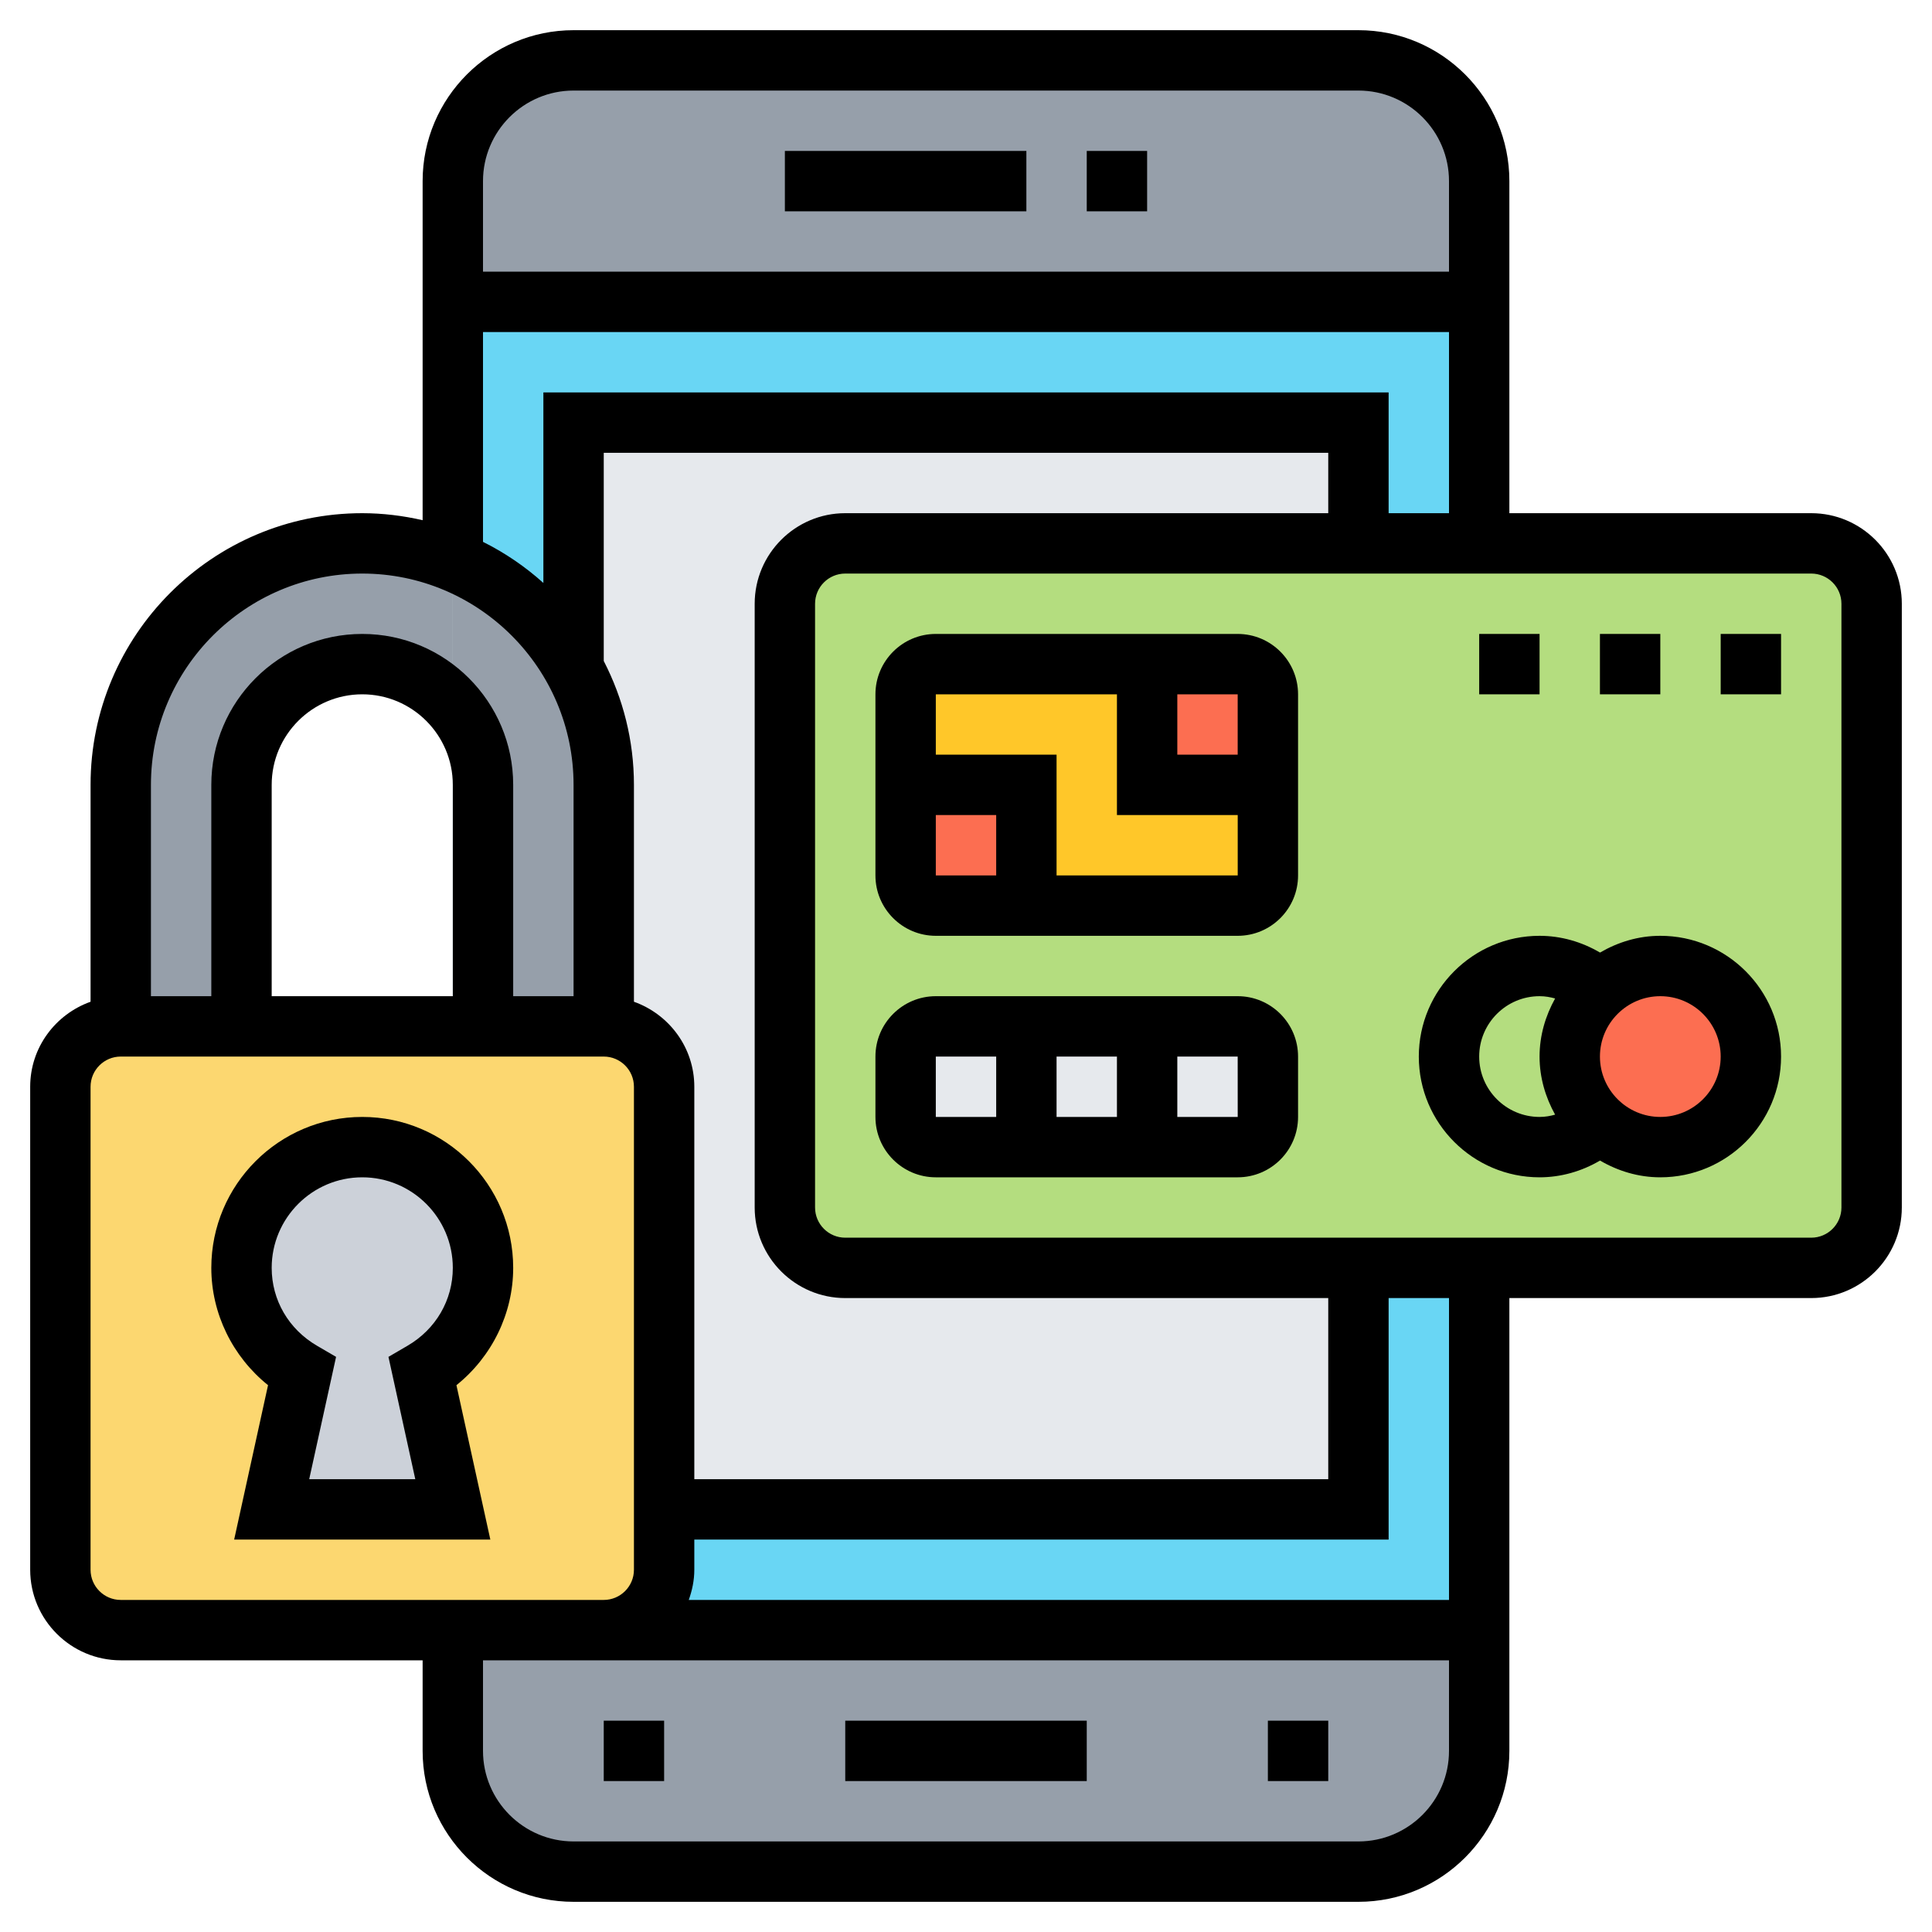
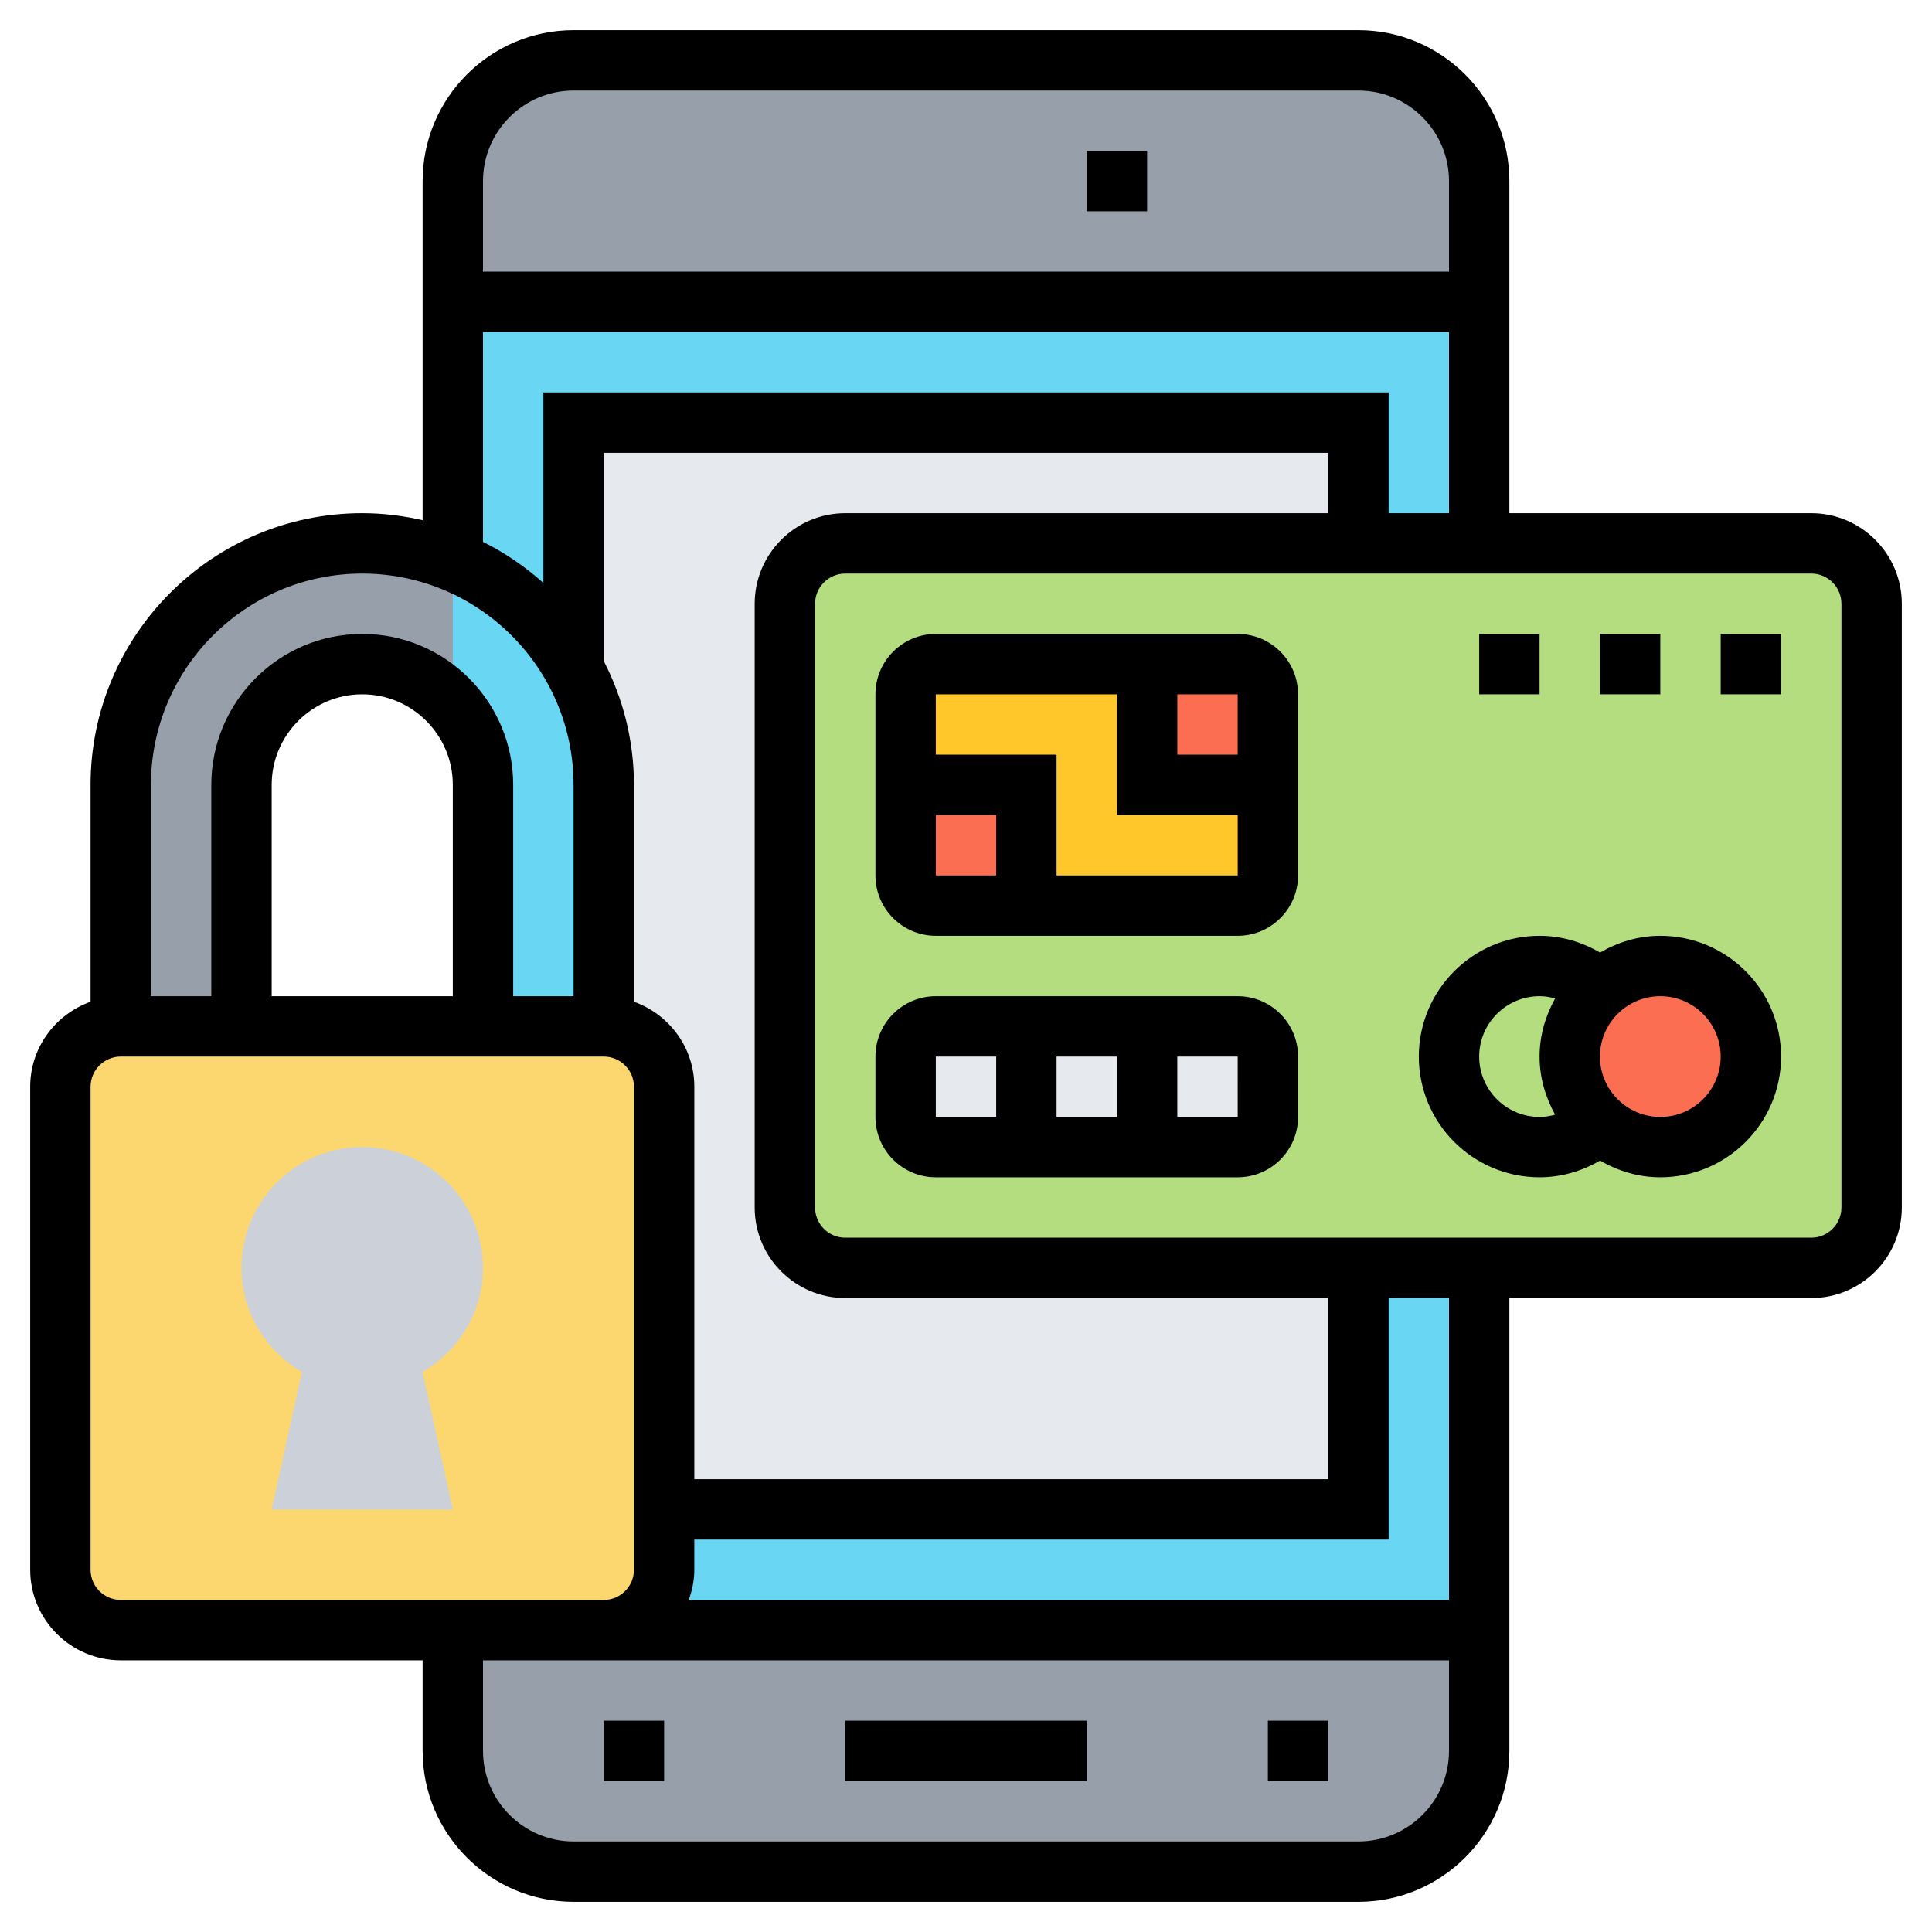
<svg xmlns="http://www.w3.org/2000/svg" id="Layer_3" enable-background="new 0 0 64 64" height="512" viewBox="0 0 64 64" width="512">
  <path d="m15 10h34v44h-34z" fill="#69d6f4" />
  <path d="m22 50v2c0 1.1-.9 2-2 2h-1-4-11c-1.1 0-2-.9-2-2v-16c0-1.1.9-2 2-2h4 7 1 4c1.1 0 2 .9 2 2z" fill="#fcd770" />
  <g fill="#969faa">
    <path d="m15 18.58v4.78c-.73-.83-1.8-1.36-3-1.36-1.1 0-2.1.45-2.83 1.17-.72.73-1.17 1.73-1.17 2.83v8h-4v-8c0-2.21.9-4.21 2.34-5.66 1.45-1.44 3.45-2.34 5.66-2.34 1.06 0 2.07.21 3 .58z" />
-     <path d="m20 26v8h-4v-8c0-1.01-.38-1.93-1-2.64v-4.78c1.7.69 3.12 1.95 4 3.55.64 1.14 1 2.46 1 3.87z" />
    <path d="m49 6v4h-34v-4c0-2.21 1.79-4 4-4h26c2.21 0 4 1.79 4 4z" />
    <path d="m49 54v4c0 2.21-1.79 4-4 4h-26c-2.21 0-4-1.79-4-4v-4h4 1z" />
  </g>
  <path d="m49 18h11c1.1 0 2 .9 2 2v20c0 1.1-.9 2-2 2h-11-4-17c-1.1 0-2-.9-2-2v-20c0-1.1.9-2 2-2h17z" fill="#b4dd7f" />
  <path d="m55 32c1.66 0 3 1.34 3 3s-1.34 3-3 3c-.77 0-1.47-.29-2-.78-.62-.53-1-1.33-1-2.22s.38-1.69 1-2.22c.53-.49 1.23-.78 2-.78z" fill="#fc6e51" />
-   <path d="m53 32.78c-.62.53-1 1.33-1 2.22s.38 1.69 1 2.22c-.53.48-1.23.78-2 .78-1.66 0-3-1.34-3-3s1.34-3 3-3c.77 0 1.47.3 2 .78z" fill="#b4dd7f" />
  <path d="m45 42v8h-23v-14c0-1.1-.9-2-2-2v-8c0-1.41-.36-2.73-1-3.87v-8.13h26v4h-17c-1.1 0-2 .9-2 2v20c0 1.1.9 2 2 2z" fill="#e6e9ed" />
  <path d="m42 26v3c0 .55-.45 1-1 1h-7v-4h-4v-3c0-.55.45-1 1-1h7v4z" fill="#ffc729" />
  <path d="m42 23v3h-4v-4h3c.55 0 1 .45 1 1z" fill="#fc6e51" />
  <path d="m41 34h-3-4-3c-.55 0-1 .45-1 1v2c0 .55.45 1 1 1h3 4 3c.55 0 1-.45 1-1v-2c0-.55-.45-1-1-1z" fill="#e6e9ed" />
  <path d="m34 26v4h-3c-.55 0-1-.45-1-1v-3z" fill="#fc6e51" />
  <path d="m12 38c2.21 0 4 1.79 4 4 0 1.48-.81 2.75-2 3.45l1 4.55h-6l1-4.55c-1.19-.7-2-1.97-2-3.45 0-2.21 1.79-4 4-4z" fill="#ccd1d9" />
  <path d="m36 5h2v2h-2z" />
-   <path d="m26 5h8v2h-8z" />
-   <path d="m28 57h8v2h-8z" />
+   <path d="m28 57h8v2h-8" />
  <path d="m42 57h2v2h-2z" />
  <path d="m20 57h2v2h-2z" />
  <path d="m60 17h-10v-11c0-2.757-2.243-5-5-5h-26c-2.757 0-5 2.243-5 5v11.232c-.644-.147-1.312-.232-2-.232-4.962 0-9 4.037-9 9v7.184c-1.161.414-2 1.514-2 2.816v16c0 1.654 1.346 3 3 3h10v3c0 2.757 2.243 5 5 5h26c2.757 0 5-2.243 5-5v-15h10c1.654 0 3-1.346 3-3v-20c0-1.654-1.346-3-3-3zm-41-14h26c1.654 0 3 1.346 3 3v3h-32v-3c0-1.654 1.346-3 3-3zm-3 8h32v6h-2v-4h-28v6.311c-.6-.539-1.271-.998-2-1.361zm12 32h16v6h-21v-13c0-1.302-.839-2.402-2-2.816v-7.184c0-1.479-.365-2.872-1-4.104v-6.896h24v2h-16c-1.654 0-3 1.346-3 3v20c0 1.654 1.346 3 3 3zm-16-24c3.86 0 7 3.141 7 7v7h-2v-7c0-2.757-2.243-5-5-5s-5 2.243-5 5v7h-2v-7c0-3.859 3.14-7 7-7zm3 14h-6v-7c0-1.654 1.346-3 3-3s3 1.346 3 3zm-12 19v-16c0-.552.449-1 1-1h16c.551 0 1 .448 1 1v16c0 .552-.449 1-1 1h-1-15c-.551 0-1-.448-1-1zm42 9h-26c-1.654 0-3-1.346-3-3v-3h3 1 28v3c0 1.654-1.346 3-3 3zm3-8h-25.184c.112-.314.184-.648.184-1v-1h23v-8h2zm13-13c0 .552-.449 1-1 1h-32c-.551 0-1-.448-1-1v-20c0-.552.449-1 1-1h32c.551 0 1 .448 1 1z" />
  <path d="m55 31c-.731 0-1.407.211-1.997.555-.609-.358-1.296-.555-2.003-.555-2.206 0-4 1.794-4 4s1.794 4 4 4c.707 0 1.394-.197 2.003-.555.59.344 1.266.555 1.997.555 2.206 0 4-1.794 4-4s-1.794-4-4-4zm-6 4c0-1.103.897-2 2-2 .19 0 .358.032.515.076-.318.573-.515 1.223-.515 1.924s.197 1.351.515 1.924c-.157.044-.325.076-.515.076-1.103 0-2-.897-2-2zm6 2c-1.103 0-2-.897-2-2s.897-2 2-2 2 .897 2 2-.897 2-2 2z" />
  <path d="m41 21h-10c-1.103 0-2 .897-2 2v6c0 1.103.897 2 2 2h10c1.103 0 2-.897 2-2v-6c0-1.103-.897-2-2-2zm0 4h-2v-2h2zm-10 2h2v2h-2zm4 2v-4h-4v-2h6v4h4.001v2z" />
  <path d="m41 33h-10c-1.103 0-2 .897-2 2v2c0 1.103.897 2 2 2h10c1.103 0 2-.897 2-2v-2c0-1.103-.897-2-2-2zm-4 2v2h-2v-2zm-6 0h2v2h-2zm8 2v-2h2l.001 2z" />
-   <path d="m17 42c0-2.757-2.243-5-5-5s-5 2.243-5 5c0 1.513.705 2.943 1.879 3.886l-1.122 5.114h8.486l-1.123-5.114c1.175-.943 1.88-2.373 1.88-3.886zm-3.503 2.581-.629.367.889 4.052h-3.514l.89-4.052-.629-.367c-.942-.548-1.504-1.513-1.504-2.581 0-1.654 1.346-3 3-3s3 1.346 3 3c0 1.068-.562 2.033-1.503 2.581z" />
  <path d="m57 21h2v2h-2z" />
  <path d="m53 21h2v2h-2z" />
  <path d="m49 21h2v2h-2z" />
</svg>